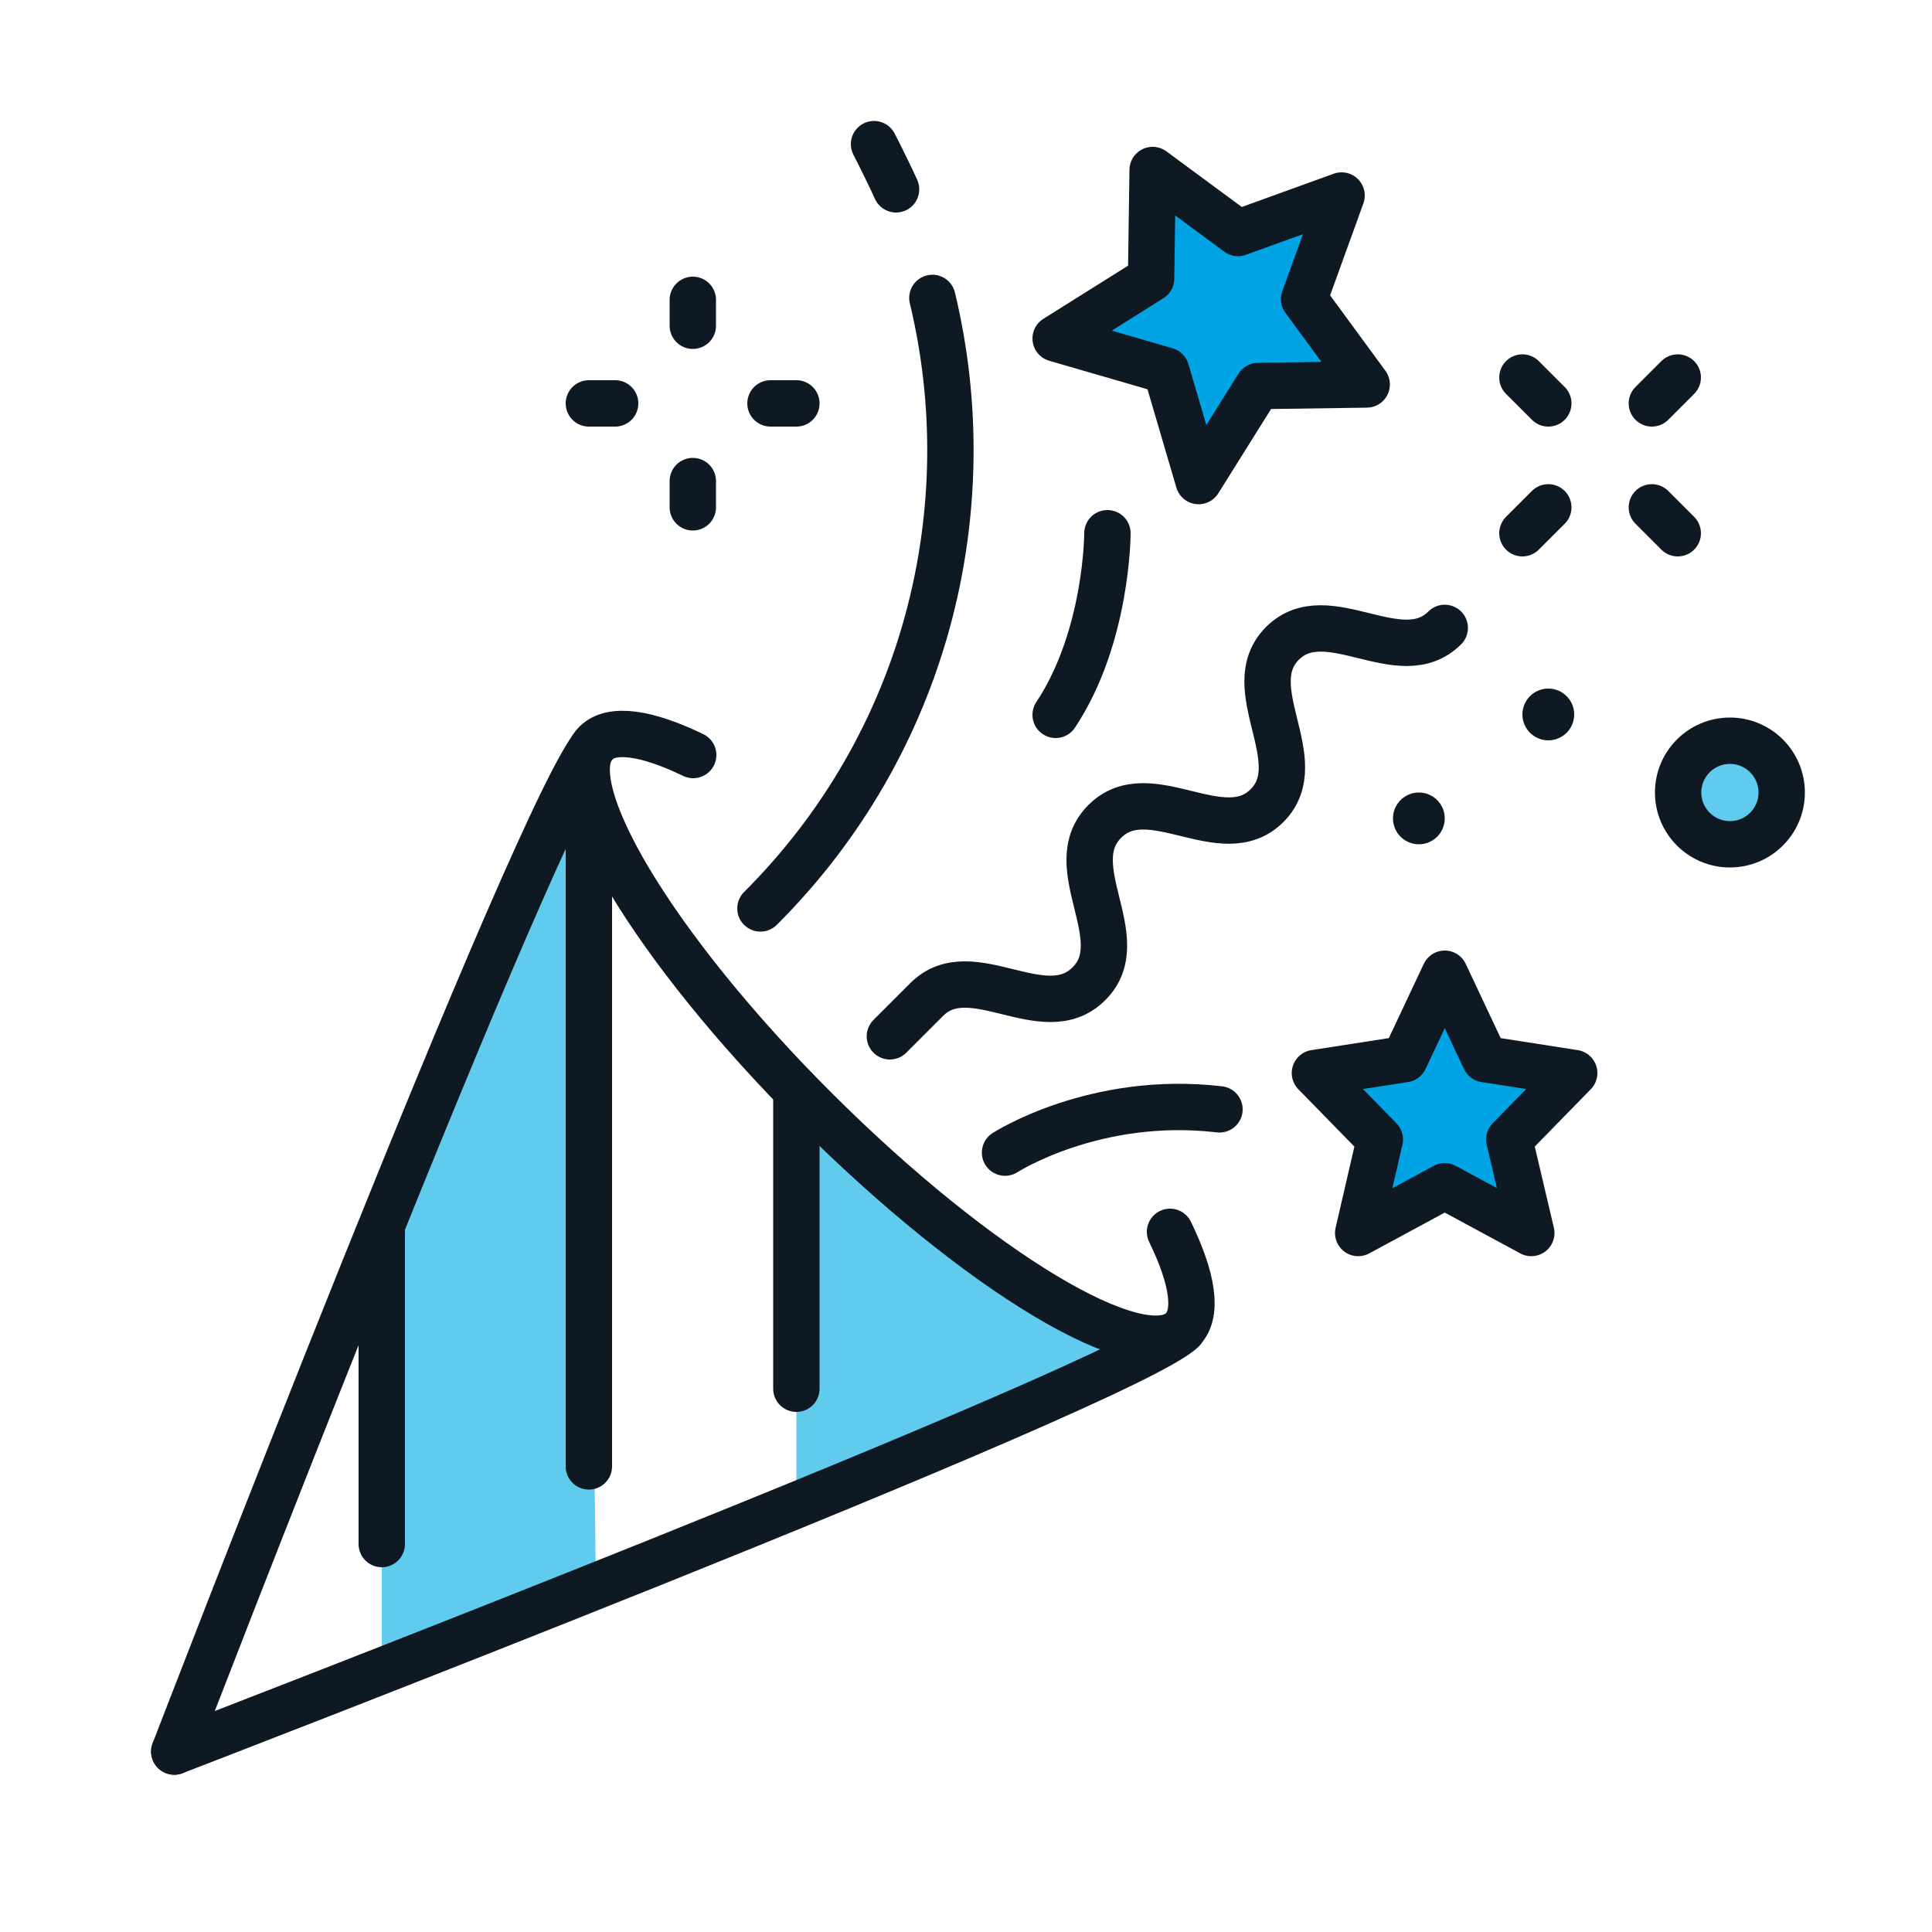
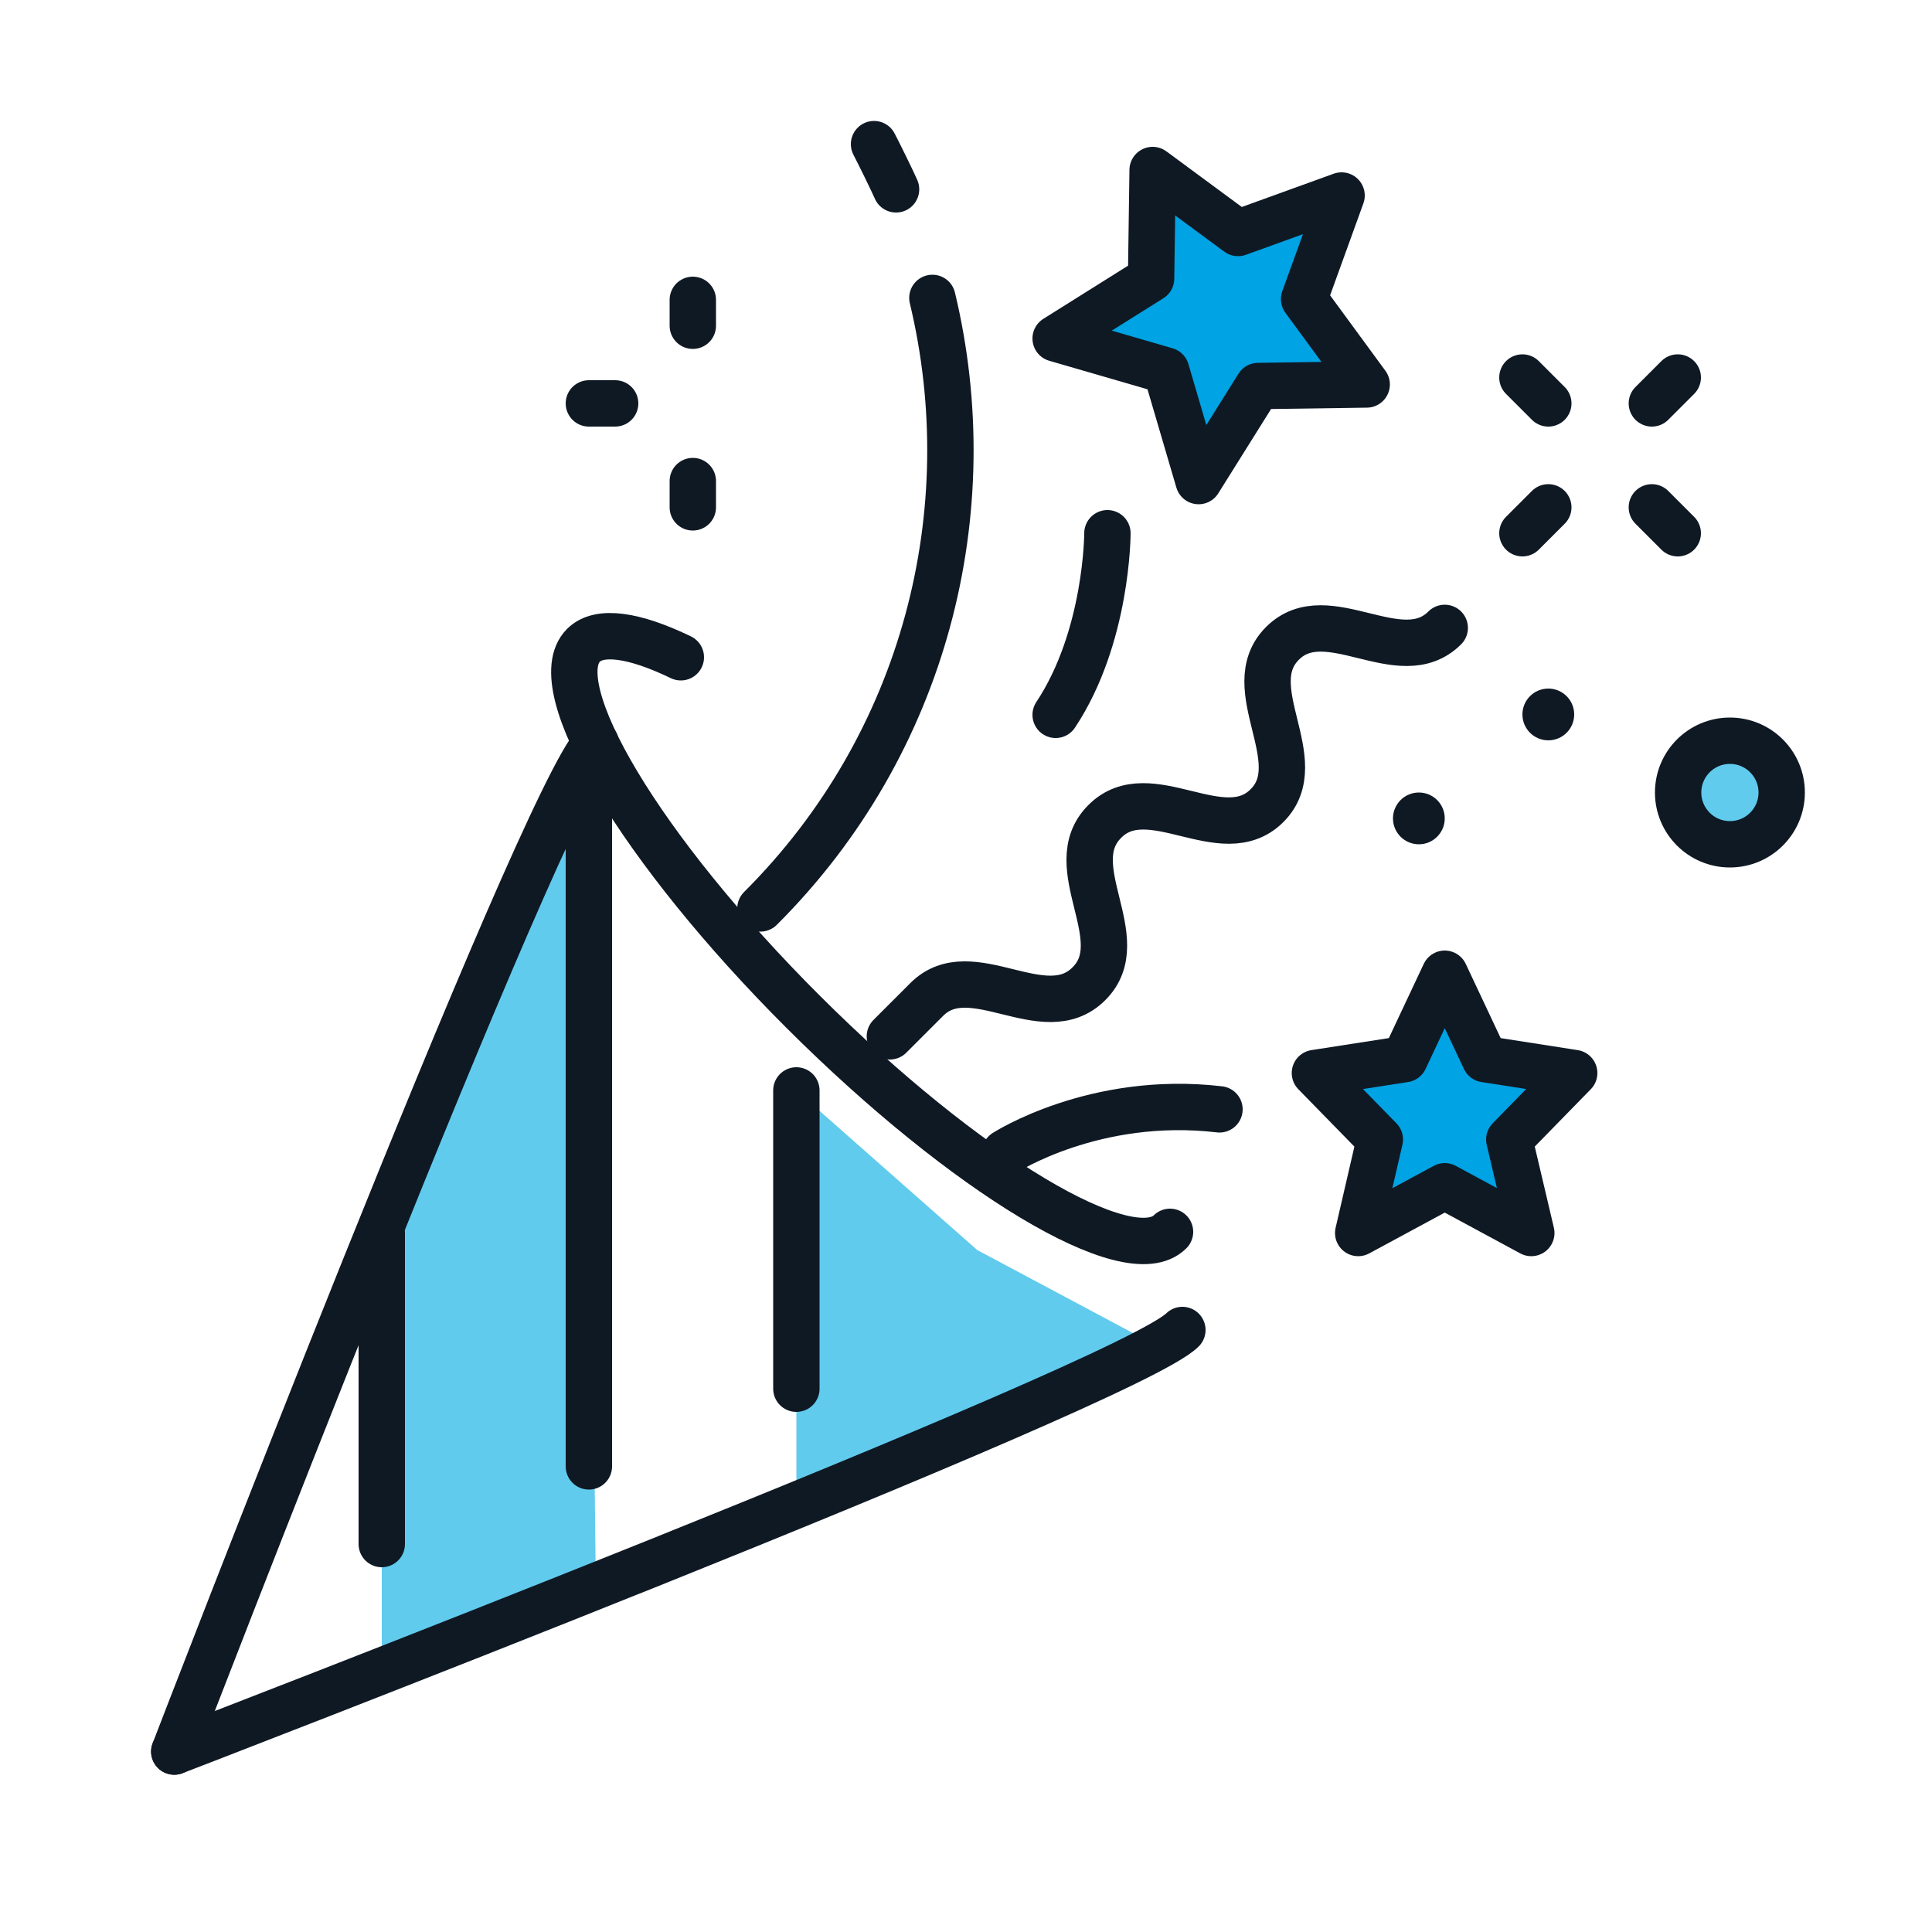
<svg xmlns="http://www.w3.org/2000/svg" version="1.1" id="Layer_1" x="0px" y="0px" viewBox="0 0 500 500" style="enable-background:new 0 0 500 500;" xml:space="preserve">
  <style type="text/css"> .st0{fill:#61CBEE;} .st1{fill:none;stroke:#0F1924;stroke-width:12;stroke-linecap:round;stroke-linejoin:round;stroke-miterlimit:10;} .st2{fill:#00A3E4;} .st3{fill:#0F1924;} </style>
  <g>
    <polygon class="st0" points="206.1,282.2 206.1,388.7 299.6,348.4 252.9,323.5 " />
    <polygon class="st0" points="98.8,326 98.8,432.1 154.2,410.5 151.8,195.6 " />
    <g id="confetty_popper_party_00000147919053466625877840000003063687340977868698_">
-       <path class="st1" d="M302.8,318.8c5.9,12.1,7.3,21.2,3.2,25.3c-10.5,10.5-52.9-15-94.9-56.9s-67.4-84.4-56.9-94.9 c4.1-4.1,13.2-2.7,25.2,3.1" />
+       <path class="st1" d="M302.8,318.8c-10.5,10.5-52.9-15-94.9-56.9s-67.4-84.4-56.9-94.9 c4.1-4.1,13.2-2.7,25.2,3.1" />
      <path class="st1" d="M45.1,453.3c0,0,246.7-94.9,260.9-109.1" />
      <path class="st1" d="M45.1,453.3c0,0,94.9-246.7,109.1-260.9" />
      <path class="st1" d="M373.9,162.5c-11.5,11.5-30.5-7.5-42,4c-11.5,11.5,7.5,30.5-4,42c-11.5,11.5-30.5-7.5-42,4.1 c-11.6,11.6,7.5,30.5-4.1,42c-11.6,11.6-30.5-7.5-42,4.1l-9.5,9.5" />
      <polygon class="st2" points="347.2,50.6 337.5,77.4 353.7,99.5 325.6,99.9 310.2,124.5 301.8,95.9 273.2,87.6 297.9,72.1 298.3,44 320.4,60.3 " />
      <polygon class="st2" points="373.9,252 384.3,274.1 407.4,277.7 390.6,294.9 396.3,319.1 373.9,307 351.5,319.1 357.1,294.9 340.3,277.7 363.5,274.1 " />
      <polygon class="st1" points="347.2,50.6 337.5,77.4 353.7,99.5 325.6,99.9 310.2,124.5 301.8,95.9 273.2,87.6 297.9,72.1 298.3,44 320.4,60.3 " />
      <polygon class="st1" points="373.9,252 384.3,274.1 407.4,277.7 390.6,294.9 396.3,319.1 373.9,307 351.5,319.1 357.1,294.9 340.3,277.7 363.5,274.1 " />
      <path class="st1" d="M241.3,77.1c13.2,54.9-1.6,115.2-44.5,158" />
      <path class="st1" d="M226.2,37.3c1.2,2.3,4.7,9.4,5.7,11.7" />
      <path class="st1" d="M260.1,298.3c0,0,23.2-15,55.5-11.2" />
      <circle class="st0" cx="447.7" cy="205.1" r="13.4" />
      <circle class="st1" cx="447.7" cy="205.1" r="13.4" />
      <line class="st1" x1="152.4" y1="205.1" x2="152.4" y2="379.5" />
      <line class="st1" x1="206.1" y1="282.2" x2="206.1" y2="359.4" />
      <line class="st1" x1="98.8" y1="319.1" x2="98.8" y2="399.6" />
      <circle class="st3" cx="400.7" cy="184.9" r="6.7" />
      <circle class="st3" cx="367.2" cy="211.8" r="6.7" />
      <path class="st1" d="M286.6,138c0,0,0,26.8-13.4,47" />
      <g>
        <g>
          <line class="st1" x1="394" y1="97.7" x2="400.7" y2="104.4" />
          <line class="st1" x1="427.5" y1="131.3" x2="434.2" y2="138" />
          <line class="st1" x1="394" y1="138" x2="400.7" y2="131.3" />
          <line class="st1" x1="427.5" y1="104.4" x2="434.2" y2="97.7" />
        </g>
        <g>
          <line class="st1" x1="179.3" y1="77.6" x2="179.3" y2="84.3" />
          <line class="st1" x1="179.3" y1="124.5" x2="179.3" y2="131.3" />
          <line class="st1" x1="152.4" y1="104.4" x2="159.2" y2="104.4" />
-           <line class="st1" x1="199.4" y1="104.4" x2="206.1" y2="104.4" />
        </g>
      </g>
    </g>
  </g>
</svg>